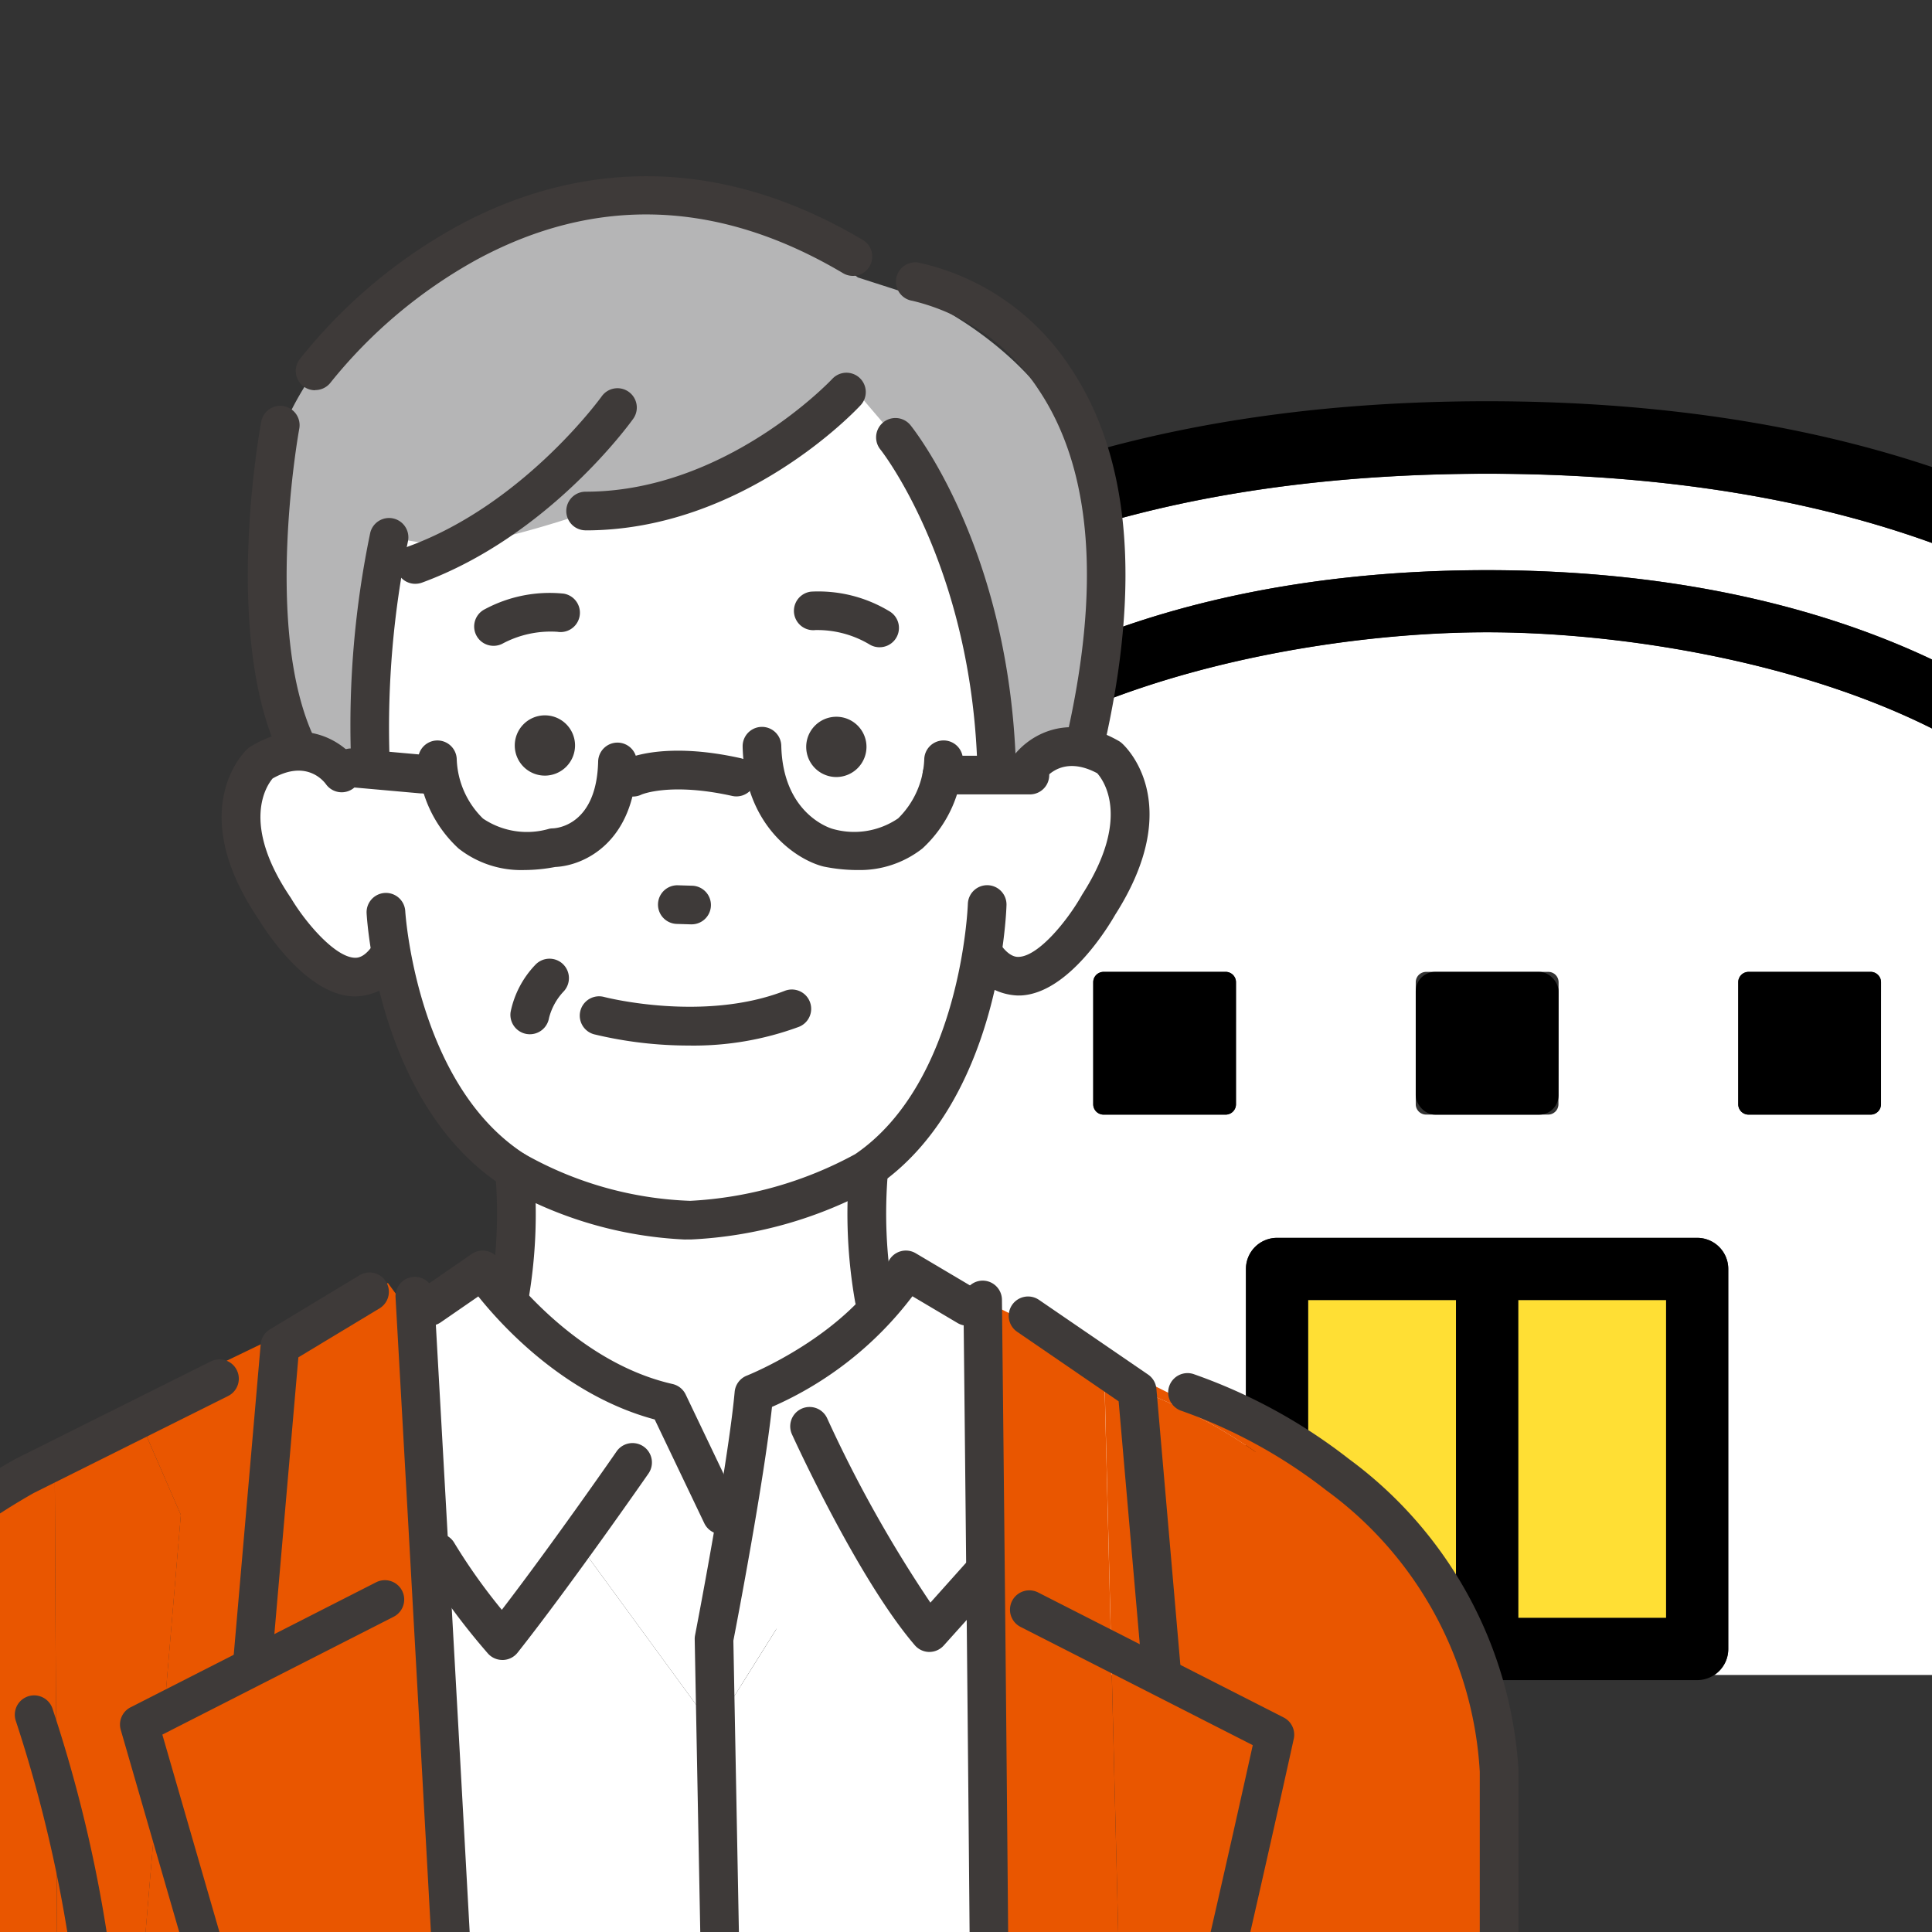
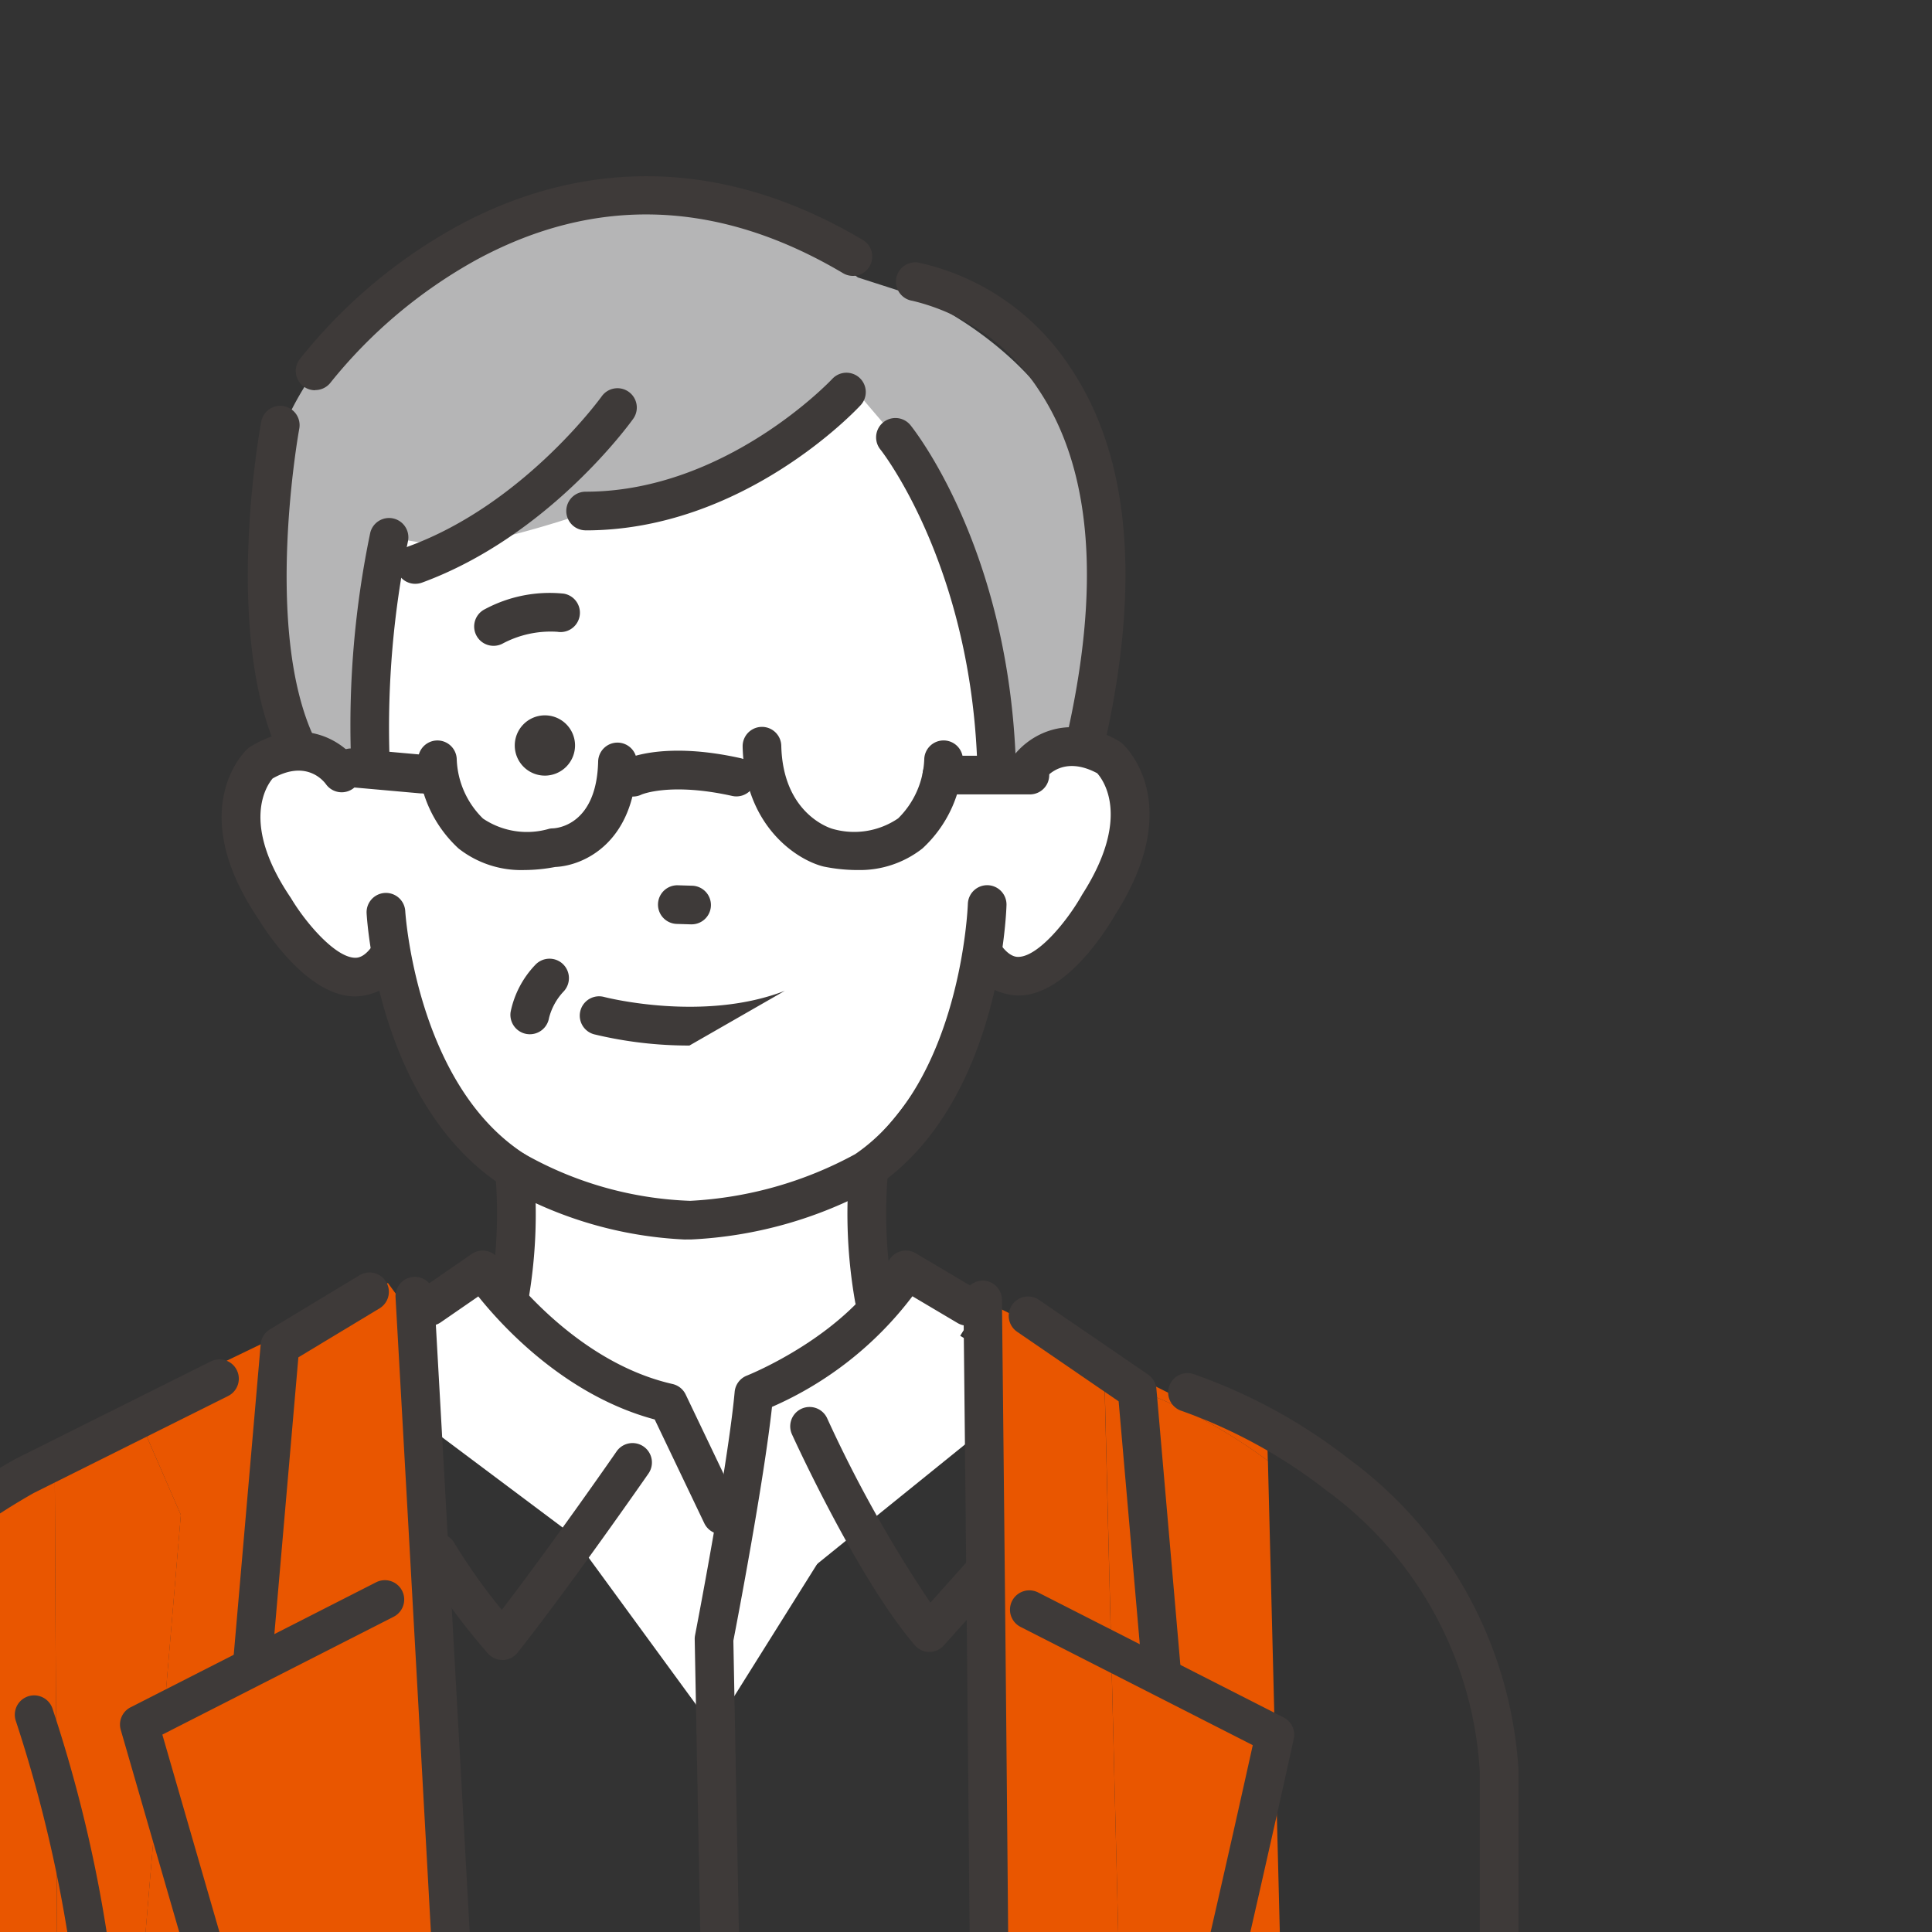
<svg xmlns="http://www.w3.org/2000/svg" width="100" height="100" viewBox="0 0 100 100">
  <rect x="0" y="0" width="100" height="100" fill="#333333" stroke="none" />
  <defs>
    <clipPath id="clip-path">
-       <rect id="長方形_7" data-name="長方形 7" width="90.131" height="66.463" fill="none" />
-     </clipPath>
+       </clipPath>
    <clipPath id="clip-path-2">
      <rect id="長方形_1" data-name="長方形 1" width="90.594" height="115.576" fill="none" />
    </clipPath>
    <clipPath id="clip-icon_voice03">
      <rect width="100" height="100" />
    </clipPath>
  </defs>
  <g id="icon_voice03" clip-path="url(#clip-icon_voice03)">
    <g id="グループ_9" data-name="グループ 9" transform="translate(31.908 20.768)">
      <g id="グループ_8" data-name="グループ 8" clip-path="url(#clip-path)">
        <path id="パス_167" data-name="パス 167" d="M85.135,67.832V33.5a1.876,1.876,0,0,1,.585-1.362l3.9-3.7C88.921,19.28,76.037,7,48.337,7S7.751,19.28,7.055,28.44l3.9,3.7a1.875,1.875,0,0,1,.586,1.362V67.832a1.871,1.871,0,0,1-.566,1.341h25.6a1.606,1.606,0,0,1-.722-1.341V48.158a1.609,1.609,0,0,1,1.609-1.609H59.21a1.609,1.609,0,0,1,1.609,1.609V67.832a1.606,1.606,0,0,1-.721,1.341H85.7a1.87,1.87,0,0,1-.565-1.341m-49.8-28.2a.536.536,0,0,1-.536.536H28.484a.537.537,0,0,1-.536-.536V33.317a.537.537,0,0,1,.536-.536H34.8a.536.536,0,0,1,.536.536Zm16.693,0a.537.537,0,0,1-.536.536H45.178a.536.536,0,0,1-.536-.536V33.317a.536.536,0,0,1,.536-.536H51.5a.537.537,0,0,1,.536.536Zm16.693,0a.537.537,0,0,1-.536.536H61.87a.537.537,0,0,1-.536-.536V33.317a.537.537,0,0,1,.536-.536h6.319a.537.537,0,0,1,.536.536Zm14.364-8.9a1.61,1.61,0,0,1-2.06-.97C77.189,19.082,59.374,15.2,48.337,15.2S19.484,19.082,15.642,29.763a1.609,1.609,0,0,1-3.029-1.089c2.892-8.037,15.3-16.687,35.724-16.687s32.832,8.651,35.722,16.687a1.609,1.609,0,0,1-.969,2.059" transform="translate(-3.271 -3.245)" fill="#fff" />
        <rect id="長方形_4" data-name="長方形 4" width="7.657" height="16.456" transform="translate(35.799 46.521)" fill="#ffdf34" />
        <rect id="長方形_5" data-name="長方形 5" width="7.656" height="16.456" transform="translate(46.675 46.521)" fill="#ffdf34" />
        <path id="パス_168" data-name="パス 168" d="M78.232,8.15C72.387,4.432,61.887,0,45.066,0S17.745,4.432,11.9,8.15C4.337,12.958,0,19.455,0,25.973a1.878,1.878,0,0,0,.585,1.362l3.928,3.725V64.586a1.877,1.877,0,0,0,3.755,0V30.253a1.875,1.875,0,0,0-.586-1.362l-3.9-3.7c.7-9.16,13.58-21.44,41.282-21.44s40.585,12.28,41.281,21.44l-3.9,3.7a1.877,1.877,0,0,0-.585,1.362V64.586a1.877,1.877,0,0,0,3.755,0V31.061l3.927-3.725a1.876,1.876,0,0,0,.586-1.362c0-6.518-4.338-13.015-11.9-17.823" transform="translate(0)" />
        <path id="パス_169" data-name="パス 169" d="M53.059,16.3c-20.42,0-32.833,8.65-35.723,16.687a1.609,1.609,0,1,0,3.028,1.089c3.842-10.681,21.657-14.559,32.695-14.559s28.853,3.877,32.693,14.559a1.609,1.609,0,0,0,3.029-1.089C85.891,24.948,73.479,16.3,53.059,16.3" transform="translate(-7.993 -7.556)" />
        <path id="パス_170" data-name="パス 170" d="M84.1,80.734H62.353a1.609,1.609,0,0,0-1.609,1.609v19.674a1.612,1.612,0,0,0,1.609,1.609H84.1a1.612,1.612,0,0,0,1.609-1.609V82.343A1.609,1.609,0,0,0,84.1,80.734m-9.265,3.218h7.656v16.456H74.838Zm-10.875,0h7.657v16.456H63.962Z" transform="translate(-28.163 -37.431)" />
        <path id="パス_171" data-name="パス 171" d="M52.862,55.066H46.544a.536.536,0,0,0-.536.536V61.92a.536.536,0,0,0,.536.536h6.318a.536.536,0,0,0,.536-.536V55.6a.536.536,0,0,0-.536-.536" transform="translate(-21.331 -25.53)" />
        <rect id="長方形_6" data-name="長方形 6" width="7.39" height="7.391" rx="1" transform="translate(41.371 29.536)" />
        <path id="パス_172" data-name="パス 172" d="M115.106,55.066h-6.318a.536.536,0,0,0-.536.536V61.92a.536.536,0,0,0,.536.536h6.318a.536.536,0,0,0,.536-.536V55.6a.536.536,0,0,0-.536-.536" transform="translate(-50.189 -25.53)" />
      </g>
    </g>
    <g id="グループ_2" data-name="グループ 2" transform="translate(-12 9.126)">
      <g id="グループ_1" data-name="グループ 1" clip-path="url(#clip-path-2)">
        <path id="パス_1" data-name="パス 1" d="M161.033,214.588s1.119,9.532,0,13.794l-7.19,4.183,18.372,13.761,14.666-11.853.911-2.253-7.738-4.691a52.217,52.217,0,0,1,.755-10.181L168.588,213Z" transform="translate(-123.045 -170.359)" fill="#fff" />
        <path id="パス_2" data-name="パス 2" d="M80.6,298.132l-3.783,44.736H95.278l-2.5-54.746-1.458-1.994-17.247,8.312,0,.731a36.4,36.4,0,0,1,4.382-1.979Z" transform="translate(-59.241 -228.846)" fill="#e95600" />
        <path id="パス_3" data-name="パス 3" d="M321.529,346.361l-.116-7.744-1.1-44.039a27.229,27.229,0,0,1,8.459,4.247l-.024-.958-14.74-7.371v55.866Z" transform="translate(-251.15 -232.34)" fill="#e95600" />
        <path id="パス_4" data-name="パス 4" d="M196.593,282.436l-3.976-1.547-9.93,1.978-10.765-2.449-4.72,1.828.06,1.309,15.413,21.085Z" transform="translate(-133.729 -224.28)" fill="#fff" />
-         <path id="パス_5" data-name="パス 5" d="M196.832,346.361V290.495L182.914,312.7,167.5,291.615l2.5,54.746Z" transform="translate(-133.968 -232.34)" fill="#fff" />
        <path id="パス_6" data-name="パス 6" d="M19.638,331.3c-3.573,1.887-8.307,5.091-10.073,9.468L6.874,360.5l-.864,18.5H19.869Z" transform="translate(-4.807 -264.973)" fill="#e95600" />
        <path id="パス_7" data-name="パス 7" d="M76.833,371.088l3.783-44.736-2.148-4.941a36.351,36.351,0,0,0-4.382,1.979l.231,47.7Z" transform="translate(-59.254 -257.066)" fill="#e95600" />
-         <path id="パス_8" data-name="パス 8" d="M396.843,370.02l-.61-35.431c-.162-4.831-9.015-12.166-12.077-14.513l1.924,49.944Z" transform="translate(-307.25 -255.999)" fill="#e95600" />
        <path id="パス_9" data-name="パス 9" d="M346.6,354.927l.116,7.744h8.45l-1.2-47.536a27.23,27.23,0,0,0-8.459-4.247Z" transform="translate(-276.339 -248.65)" fill="#e95600" />
        <path id="パス_10" data-name="パス 10" d="M166.995,82.429a3.792,3.792,0,0,0-4.892-.855l-4.48-11.828h-7.909l-8.132-2.217-7.507-3.186L130,71.86l-3.675,10.772s-2.652-2.548-4.661.06c0,0-2.617,5.721,5.082,10.9,0,0,2.085-.524,2.584-1.433,0,0,2.545,13.71,15.182,13.218,11.342.468,15-13.375,15-13.375.523.9,2.459,1.136,2.459,1.136,8.251-5.328,5.022-10.709,5.022-10.709" transform="translate(-96.967 -51.462)" fill="#fff" />
        <path id="パス_11" data-name="パス 11" d="M167.394,35.6s6.958-13.97-8.138-22.969c0,0-12.557-9.22-18.487-1.959,0,0-15.664,1.875-14.015,17.2l.73,8.447Z" transform="translate(-101.282 -6.309)" fill="#fff" />
        <path id="パス_12" data-name="パス 12" d="M128.735,33.075S120.464,17.387,138.2,8.4a18.83,18.83,0,0,1,19.626,2.075l3.144,1.012s10.021,4.2,9.161,13.748l-.914,9.074-3.892,2.029s-1.907-11.1-4.812-16.714l-2.686-3.152s-11.632,6.423-20.973,7.99l-3.295-.533s-2.711,8.849-.979,12.3l-2.653-1.023Z" transform="translate(-101.423 -5.24)" fill="#b5b5b6" />
        <path id="パス_13" data-name="パス 13" d="M183.556,110.407a1,1,0,0,1-.441-1.9,7.093,7.093,0,0,1,4.073-.8,1,1,0,0,1-.329,1.975,5.29,5.29,0,0,0-2.864.625,1,1,0,0,1-.439.1" transform="translate(-146.008 -86.106)" fill="#3e3a39" />
-         <path id="パス_14" data-name="パス 14" d="M269.635,110.184a1,1,0,0,1-.482-.125,5.279,5.279,0,0,0-2.832-.765,1,1,0,1,1-.229-1.989,7.1,7.1,0,0,1,4.028,1,1,1,0,0,1-.484,1.878" transform="translate(-212.112 -85.808)" fill="#3e3a39" />
-         <path id="パス_15" data-name="パス 15" d="M215.513,213.146a20.9,20.9,0,0,1-4.933-.581,1,1,0,0,1,.515-1.934c.076.02,5.141,1.319,9.356-.318a1,1,0,0,1,.725,1.866,15.756,15.756,0,0,1-5.663.968" transform="translate(-167.828 -168.155)" fill="#3e3a39" />
-         <path id="パス_16" data-name="パス 16" d="M269.96,142.845h0a1.56,1.56,0,1,1,1.54-1.58,1.565,1.565,0,0,1-1.54,1.58" transform="translate(-214.651 -111.752)" fill="#3e3a39" />
+         <path id="パス_15" data-name="パス 15" d="M215.513,213.146a20.9,20.9,0,0,1-4.933-.581,1,1,0,0,1,.515-1.934c.076.02,5.141,1.319,9.356-.318" transform="translate(-167.828 -168.155)" fill="#3e3a39" />
        <path id="パス_17" data-name="パス 17" d="M194.608,142.481h0a1.56,1.56,0,1,1,1.54-1.58,1.565,1.565,0,0,1-1.54,1.58" transform="translate(-154.384 -111.461)" fill="#3e3a39" />
        <path id="パス_18" data-name="パス 18" d="M231.788,185.3h-.03l-.724-.022a1,1,0,0,1,.06-2l.724.022a1,1,0,0,1-.029,2" transform="translate(-184.006 -146.582)" fill="#3e3a39" />
        <path id="パス_19" data-name="パス 19" d="M301.374,48.286a1,1,0,0,1-.976-1.228c1.849-7.959,1.379-14.093-1.4-18.234a10.784,10.784,0,0,0-6.531-4.593,1,1,0,0,1,.31-1.978,12.591,12.591,0,0,1,7.854,5.41c3.123,4.62,3.7,11.3,1.714,19.847a1,1,0,0,1-.974.775" transform="translate(-233.246 -17.789)" fill="#3e3a39" />
        <path id="パス_20" data-name="パス 20" d="M126.548,77.96a1,1,0,0,1-.906-.575c-2.933-6.224-1.012-16.778-.929-17.225a1,1,0,0,1,1.968.367c-.019.1-1.884,10.367.772,16a1,1,0,0,1-.905,1.428" transform="translate(-99.191 -47.463)" fill="#3e3a39" />
        <path id="パス_21" data-name="パス 21" d="M312.23,156.309a3.1,3.1,0,0,1-2.564-1.5,1,1,0,1,1,1.633-1.158c.483.682.85.663.971.657,1.033-.054,2.522-1.9,3.249-3.19.009-.016.019-.033.029-.049,2.52-3.942,1.1-5.893.769-6.265-1.743-.932-2.617.143-2.777.373a1,1,0,0,1-1.383.28,1.006,1.006,0,0,1-.282-1.392c.68-1.033,2.716-2.558,5.549-.936a1.02,1.02,0,0,1,.162.115c.14.122,3.374,3.054-.336,8.879-.3.523-2.387,4.052-4.874,4.183-.047,0-.1,0-.146,0" transform="translate(-247.525 -113.907)" fill="#3e3a39" />
        <path id="パス_22" data-name="パス 22" d="M187.565,260.66a1,1,0,0,1-.976-1.227,24.615,24.615,0,0,0,.259-6.281,1,1,0,1,1,1.994-.181,26.286,26.286,0,0,1-.3,6.914,1,1,0,0,1-.974.776" transform="translate(-149.214 -201.599)" fill="#3e3a39" />
        <path id="パス_23" data-name="パス 23" d="M280.414,260.661a1,1,0,0,1-.974-.776,26.289,26.289,0,0,1-.3-6.914,1,1,0,0,1,1.994.181,24.709,24.709,0,0,0,.259,6.282,1,1,0,0,1-.75,1.2,1.015,1.015,0,0,1-.227.026" transform="translate(-223.174 -201.6)" fill="#3e3a39" />
        <path id="パス_24" data-name="パス 24" d="M137.409,11.074a1,1,0,0,1-.8-1.6,27.07,27.07,0,0,1,8.123-6.871c4.716-2.578,12.192-4.551,21.026.691a1,1,0,1,1-1.022,1.721c-6.419-3.809-12.806-4.041-18.984-.688a25.488,25.488,0,0,0-7.533,6.338,1,1,0,0,1-.805.4" transform="translate(-109.1 -0.001)" fill="#3e3a39" />
        <path id="パス_25" data-name="パス 25" d="M124.16,157.3h-.075c-2.473-.067-4.637-3.508-4.945-4.019-3.832-5.678-.694-8.669-.559-8.793a1.01,1.01,0,0,1,.159-.119c2.771-1.68,4.833-.22,5.535.787a1,1,0,0,1-1.635,1.155c-.167-.225-1.059-1.256-2.755-.293-.3.351-1.68,2.314.928,6.164.011.016.021.032.031.049.753,1.258,2.273,3.042,3.3,3.069.119,0,.48.012.939-.671a1,1,0,0,1,1.662,1.116,3.061,3.061,0,0,1-2.581,1.557" transform="translate(-93.772 -114.852)" fill="#3e3a39" />
        <path id="パス_26" data-name="パス 26" d="M171.235,201.617a20.713,20.713,0,0,1-9.37-2.711l-.027-.017c-6.486-4.149-7.093-13.75-7.116-14.156a1,1,0,0,1,2-.112c.005.089.579,8.972,6.18,12.572a18.736,18.736,0,0,0,8.569,2.42,19.983,19.983,0,0,0,8.541-2.417c5.49-3.75,5.827-12.858,5.83-12.949a1,1,0,0,1,2,.058c-.012.417-.365,10.256-6.742,14.571-.02.013-.04.026-.061.038a21.837,21.837,0,0,1-9.545,2.7l-.261,0" transform="translate(-123.746 -146.584)" fill="#3e3a39" />
        <path id="パス_27" data-name="パス 27" d="M173.528,152.57a5.241,5.241,0,0,1-3.4-1.116,6.5,6.5,0,0,1-2.093-4.573,1,1,0,0,1,2-.035,4.512,4.512,0,0,0,1.36,3.06,4.074,4.074,0,0,0,3.433.526,1.01,1.01,0,0,1,.184-.019c.22-.008,2.265-.179,2.342-3.462a1,1,0,1,1,2,.047c-.1,4.159-2.75,5.35-4.225,5.414a8.7,8.7,0,0,1-1.6.158" transform="translate(-134.394 -116.663)" fill="#3e3a39" />
        <path id="パス_28" data-name="パス 28" d="M257.859,149.748a8.783,8.783,0,0,1-1.685-.174l-.055-.012c-1.4-.357-4.072-2.113-4.169-6.2a1,1,0,0,1,2-.047c.081,3.409,2.371,4.219,2.649,4.3a4.04,4.04,0,0,0,3.4-.541,4.532,4.532,0,0,0,1.351-3.049,1,1,0,0,1,1-.985h.016a1,1,0,0,1,.985,1.017,6.5,6.5,0,0,1-2.093,4.573,5.242,5.242,0,0,1-3.4,1.116" transform="translate(-201.511 -113.841)" fill="#3e3a39" />
        <path id="パス_29" data-name="パス 29" d="M219.611,150.879a1,1,0,0,1-.428-1.908c.2-.1,2.1-.946,6-.077a1,1,0,0,1-.435,1.954c-3.2-.712-4.69-.076-4.7-.069a.988.988,0,0,1-.433.1" transform="translate(-174.849 -118.776)" fill="#3e3a39" />
        <path id="パス_30" data-name="パス 30" d="M150.429,150.24q-.045,0-.09,0l-3.7-.33a1,1,0,0,1,.178-1.994l3.7.33a1,1,0,0,1-.088,2" transform="translate(-116.551 -118.298)" fill="#3e3a39" />
        <path id="パス_31" data-name="パス 31" d="M304.02,151.808h-4.557a1,1,0,0,1,0-2h4.557a1,1,0,0,1,0,2" transform="translate(-238.712 -119.816)" fill="#3e3a39" />
        <path id="パス_32" data-name="パス 32" d="M151.6,101.666a1,1,0,0,1-1-.98A48.919,48.919,0,0,1,151.6,89.106a1,1,0,0,1,1.945.473,47.931,47.931,0,0,0-.95,11.065,1,1,0,0,1-.98,1.022H151.6" transform="translate(-120.436 -70.656)" fill="#3e3a39" />
        <path id="パス_33" data-name="パス 33" d="M292.7,81a1,1,0,0,1-1-.957c-.45-10.132-4.95-15.857-5-15.913a1,1,0,0,1,1.558-1.257c.2.25,4.956,6.251,5.437,17.081A1,1,0,0,1,292.743,81H292.7" transform="translate(-229.131 -49.99)" fill="#3e3a39" />
        <path id="パス_34" data-name="パス 34" d="M207.351,58.936a1,1,0,1,1,0-2c7.259,0,12.712-5.779,12.766-5.837a1,1,0,0,1,1.469,1.36c-.244.265-6.084,6.479-14.235,6.479" transform="translate(-165.04 -40.612)" fill="#3e3a39" />
        <path id="パス_35" data-name="パス 35" d="M163.335,64.91a1,1,0,0,1-.345-1.941c5.966-2.188,9.95-7.707,9.99-7.763a1,1,0,1,1,1.63,1.162c-.176.247-4.39,6.081-10.931,8.48a1,1,0,0,1-.345.061" transform="translate(-129.835 -43.818)" fill="#3e3a39" />
        <path id="パス_36" data-name="パス 36" d="M379.092,362.505a1,1,0,0,1-1-1V330.061a19.4,19.4,0,0,0-7.95-14.569,26.688,26.688,0,0,0-7.477-4.106,1,1,0,0,1,.6-1.911,28.191,28.191,0,0,1,8.056,4.4,21.606,21.606,0,0,1,8.776,16.1c0,.019,0,.039,0,.058V361.5a1,1,0,0,1-1,1" transform="translate(-289.499 -247.483)" fill="#3e3a39" />
        <path id="パス_37" data-name="パス 37" d="M389.429,478.677a1,1,0,0,1-1-.987c-.189-13.127,0-21.945,0-22.032a1,1,0,0,1,2,.044c0,.087-.188,8.872,0,21.96a1,1,0,0,1-.986,1.015h-.015" transform="translate(-310.6 -363.655)" fill="#3e3a39" />
        <path id="パス_38" data-name="パス 38" d="M182.143,292.447a1,1,0,0,1-.9-.57l-2.567-5.371c-4.583-1.225-7.842-4.76-9.13-6.369l-1.947,1.343a1,1,0,0,1-1.137-1.648l2.737-1.888a1,1,0,0,1,1.4.262c.035.051,3.629,5.245,9,6.465a1,1,0,0,1,.681.545l2.771,5.8a1,1,0,0,1-.9,1.433" transform="translate(-132.789 -222.161)" fill="#3e3a39" />
        <path id="パス_39" data-name="パス 39" d="M172.438,338.765a1,1,0,0,1-.752-.34,35.567,35.567,0,0,1-3.465-4.71,1,1,0,1,1,1.73-1.007,29.824,29.824,0,0,0,2.459,3.462c2.618-3.412,5.905-8.143,5.941-8.2A1,1,0,0,1,180,329.117c-.04.058-4.045,5.821-6.773,9.269a1,1,0,0,1-.759.38h-.026" transform="translate(-134.436 -261.972)" fill="#3e3a39" />
        <path id="パス_40" data-name="パス 40" d="M241.279,337.182a1,1,0,0,1-1-.982l-.727-38.314a1,1,0,0,1,.018-.21c.017-.087,1.7-8.778,2.05-12.6a1,1,0,0,1,.634-.842c.051-.02,5.245-2.088,7.35-5.949a1,1,0,0,1,1.389-.382l3.185,1.888a1,1,0,0,1-1.021,1.722l-2.336-1.385a18.293,18.293,0,0,1-7.268,5.726c-.431,3.919-1.805,11.1-2,12.1l.725,38.208a1,1,0,0,1-.982,1.02h-.019" transform="translate(-191.594 -222.16)" fill="#3e3a39" />
        <path id="パス_41" data-name="パス 41" d="M271.459,330.866h-.011a1,1,0,0,1-.749-.349c-2.92-3.4-6.219-10.61-6.358-10.915a1,1,0,0,1,1.822-.83,66.811,66.811,0,0,0,5.343,9.541l1.8-2.012a1,1,0,1,1,1.49,1.337l-2.6,2.895a1,1,0,0,1-.745.332" transform="translate(-211.349 -254.487)" fill="#3e3a39" />
        <path id="パス_42" data-name="パス 42" d="M121.371,304.251c-.029,0-.058,0-.087,0a1,1,0,0,1-.911-1.084l1.392-16.043a1,1,0,0,1,.48-.771l4.637-2.8a1,1,0,1,1,1.034,1.714l-4.2,2.534-1.348,15.536a1,1,0,0,1-1,.914" transform="translate(-96.272 -226.672)" fill="#3e3a39" />
        <path id="パス_43" data-name="パス 43" d="M101.847,405.513a1,1,0,0,1-.961-.722c-4.635-15.94-9.821-33.9-9.873-34.075a1,1,0,0,1,.507-1.17l12.709-6.471a1,1,0,1,1,.908,1.784l-11.972,6.1c1.056,3.654,5.562,19.247,9.642,33.277a1,1,0,0,1-.962,1.281" transform="translate(-72.762 -290.302)" fill="#3e3a39" />
        <path id="パス_44" data-name="パス 44" d="M328.664,309.751a1,1,0,0,1-1-.914l-1.2-13.785-5.254-3.6a1,1,0,1,1,1.131-1.652l5.645,3.865a1,1,0,0,1,.432.739l1.237,14.256a1,1,0,0,1-.911,1.084c-.029,0-.058,0-.087,0" transform="translate(-256.563 -231.645)" fill="#3e3a39" />
        <path id="パス_45" data-name="パス 45" d="M326.973,407.32a1,1,0,0,1-.971-1.246c3.489-13.822,6.858-28.957,7.634-32.468l-12.019-6.12a1,1,0,0,1,.908-1.784l12.709,6.471a1,1,0,0,1,.524,1.106c-.038.174-3.849,17.574-7.814,33.285a1,1,0,0,1-.97.756" transform="translate(-256.793 -292.403)" fill="#3e3a39" />
        <path id="パス_46" data-name="パス 46" d="M166.269,342.605a1,1,0,0,1-1-.951c-.743-14.939-3.044-55.639-3.067-56.049a1,1,0,0,1,2-.113c.023.409,2.325,41.117,3.068,56.062a1,1,0,0,1-.95,1.049h-.05" transform="translate(-129.729 -227.583)" fill="#3e3a39" />
        <path id="パス_47" data-name="パス 47" d="M310.517,343.917a1,1,0,0,1-1-.995c-.182-28.166-.5-56.136-.5-56.415A1,1,0,0,1,310,285.5h.011a1,1,0,0,1,1,.99c0,.279.321,28.254.5,56.425a1,1,0,0,1-.995,1.007Z" transform="translate(-247.15 -228.341)" fill="#3e3a39" />
        <path id="パス_48" data-name="パス 48" d="M1,359.861l-.058,0A1,1,0,0,1,0,358.8l1.55-27.147c0-.026,0-.052.007-.077.107-.788.2-1.548.3-2.282.986-7.816,1.638-12.98,10.92-18.244l.047-.025,10.089-5.035a1,1,0,0,1,.894,1.791l-10.065,5.023c-8.387,4.764-8.956,9.274-9.9,16.74-.092.728-.187,1.481-.292,2.262L2,358.917a1,1,0,0,1-1,.944" transform="translate(0 -244.65)" fill="#3e3a39" />
        <path id="パス_49" data-name="パス 49" d="M81.442,512.621l-.065,0a1,1,0,0,1-.935-1.063l.875-13.736a1,1,0,0,1,2,.127l-.875,13.736a1,1,0,0,1-1,.937" transform="translate(-64.336 -397.411)" fill="#3e3a39" />
        <path id="パス_50" data-name="パス 50" d="M68.142,411.256a1,1,0,0,1-1-.925A71.336,71.336,0,0,0,63.827,394.1a1,1,0,0,1,1.887-.669,71.982,71.982,0,0,1,3.426,16.744,1,1,0,0,1-.921,1.074l-.077,0" transform="translate(-51.003 -314.138)" fill="#3e3a39" />
        <path id="パス_51" data-name="パス 51" d="M194.6,202.547a1.008,1.008,0,0,0-1.422.059,4.955,4.955,0,0,0-1.272,2.428,1.006,1.006,0,0,0,1.987.316,3.125,3.125,0,0,1,.765-1.381,1.007,1.007,0,0,0-.059-1.422" transform="translate(-153.476 -161.786)" fill="#3e3a39" />
      </g>
    </g>
  </g>
</svg>